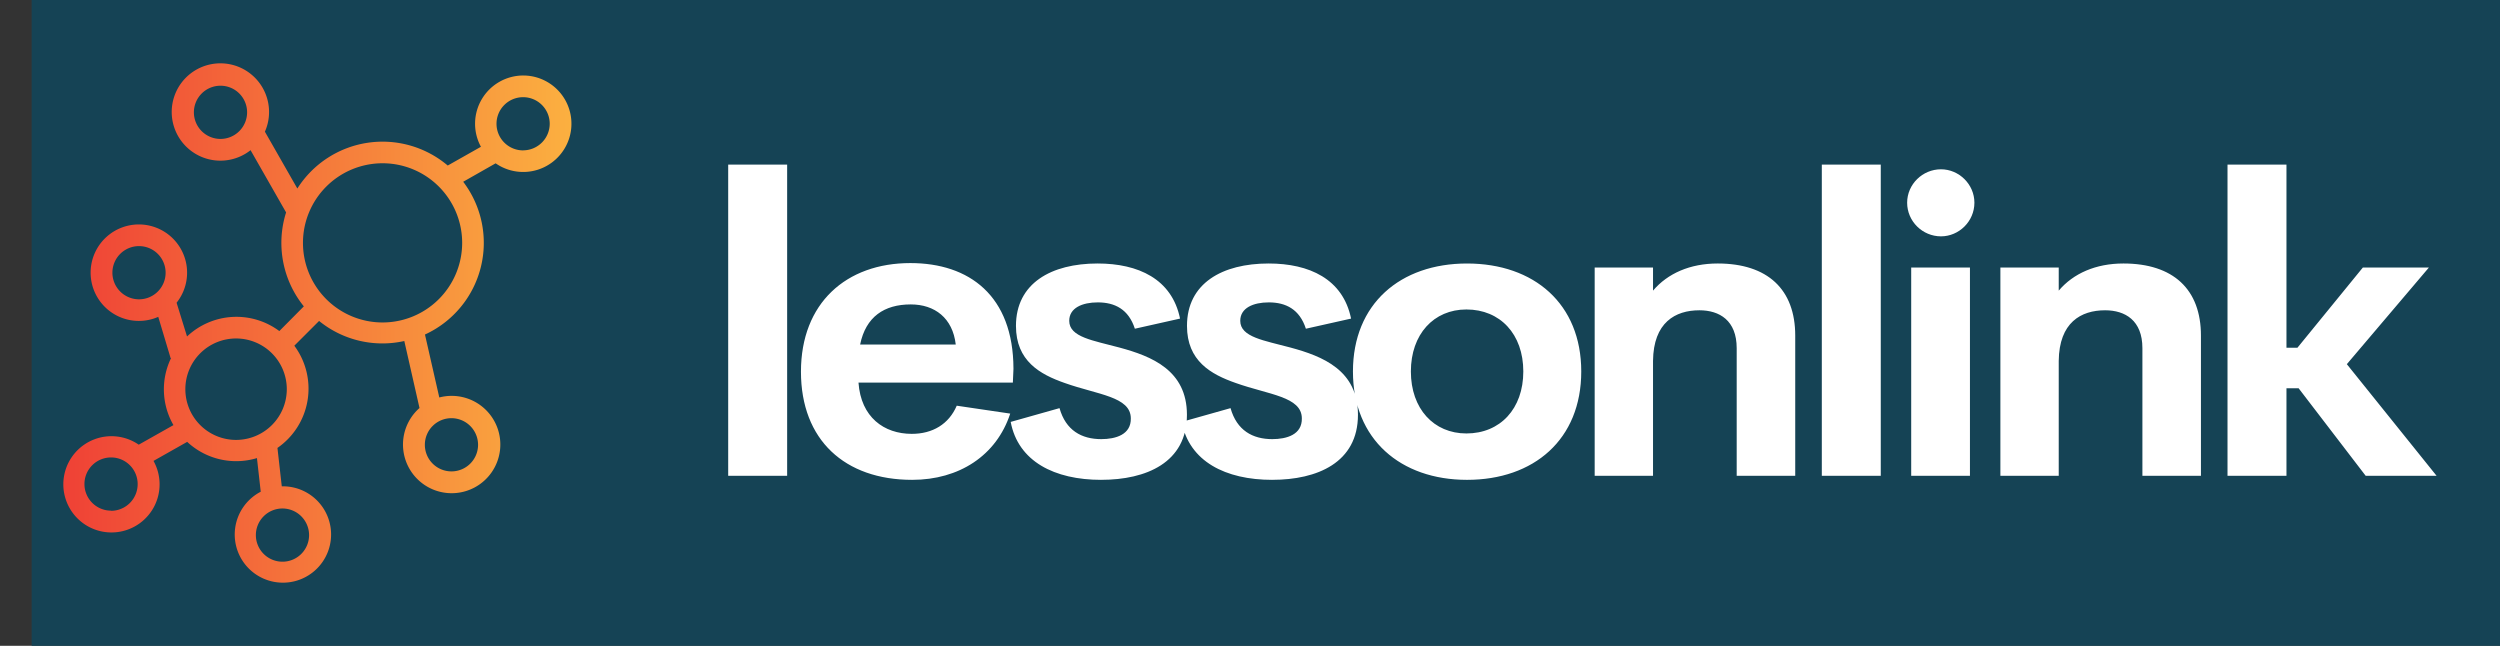
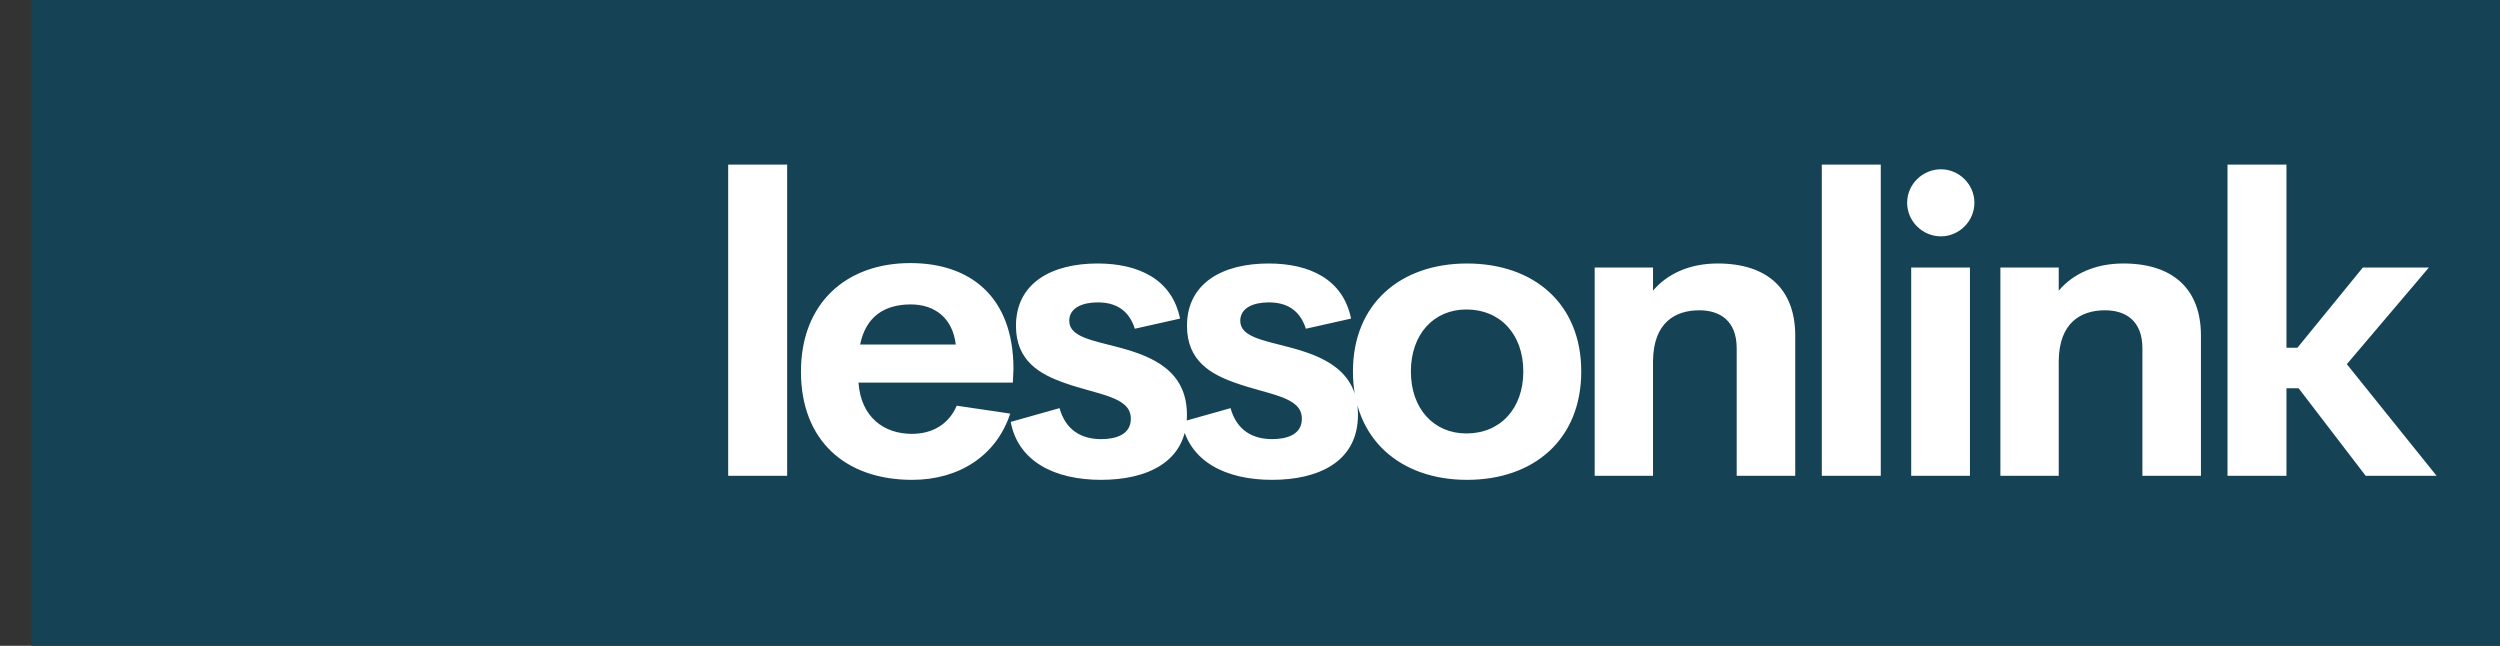
<svg xmlns="http://www.w3.org/2000/svg" version="1.1" width="3160.089" height="816.315" viewBox="-40.022 0 3160.089 816.315">
  <rect x="-40.022" y="0" width="3160.089" height="816.315" fill="#333333" stroke="none" />
  <rect fill="#154355" width="3160.089" height="816.315" />
  <g transform="scale(8.004) translate(10, 10)">
    <defs id="SvgjsDefs1030">
      <linearGradient id="SvgjsLinearGradient1035">
        <stop id="SvgjsStop1036" stop-color="#ef4136" offset="0" />
        <stop id="SvgjsStop1037" stop-color="#fbb040" offset="1" />
      </linearGradient>
    </defs>
    <g id="SvgjsG1031" featureKey="symbolFeature-0" transform="matrix(0.854,0,0,0.854,-7.608,-1.578)" fill="url(#SvgjsLinearGradient1035)">
      <title>01-01</title>
-       <path d="M88.12,4.1a8.92,8.92,0,0,0-7.84,13.18l-6.14,3.47A18.66,18.66,0,0,0,46.33,25l-6-10.51a9,9,0,1,0-2.65,3.42l6.57,11.51a18.65,18.65,0,0,0,3.28,17.37L43,51.36a13.29,13.29,0,0,0-17.07,1L24,46.12a8.92,8.92,0,1,0-3.39,2.61l2.28,7.62.09,0a13.24,13.24,0,0,0,.44,12.4L17,72.37a8.9,8.9,0,1,0,2.73,3l6.23-3.52a13.28,13.28,0,0,0,12.9,3l.7,6.22a8.91,8.91,0,1,0,4-1h-.11l-.8-7.1a13.32,13.32,0,0,0,3.12-18.9l4.58-4.58a18.57,18.57,0,0,0,15.76,3.71l2.81,12.39a9,9,0,1,0,3.66-1.95L69.93,52A18.65,18.65,0,0,0,77,23.75l6-3.41A8.92,8.92,0,1,0,88.12,4.1Zm-56,11.73a4.92,4.92,0,1,1,4.92-4.92A4.93,4.93,0,0,1,32.16,15.83ZM48.5,89.09a4.92,4.92,0,1,1-4.92-4.92A4.93,4.93,0,0,1,48.5,89.09ZM79.75,72.39a4.92,4.92,0,1,1-4.92-4.92A4.93,4.93,0,0,1,79.75,72.39ZM12.13,40.57A4.92,4.92,0,1,1,17,45.49,4.93,4.93,0,0,1,12.13,40.57Zm-.25,44a4.92,4.92,0,1,1,4.92-4.92A4.93,4.93,0,0,1,11.88,84.6ZM35,71.49a9.38,9.38,0,1,1,9.38-9.38A9.39,9.39,0,0,1,35,71.49ZM62.09,49.77A14.72,14.72,0,1,1,76.81,35,14.73,14.73,0,0,1,62.09,49.77Zm26-31.82A4.92,4.92,0,1,1,93,13,4.93,4.93,0,0,1,88.12,17.94Z" />
    </g>
    <g id="SvgjsG1032" featureKey="nameFeature-0" transform="matrix(1.638,0,0,1.638,95.233,-0.38)" fill="#ffffff">
      <path d="M2.91 40 l0 -30 l5.684 0 l0 30 l-5.684 0 z M30.415 29.668 l-0.059 1.348 l-14.883 0 c0.234 3.34 2.461 4.941 5.137 4.941 c2.012 0 3.574 -0.938 4.336 -2.715 l5.156 0.762 c-1.328 4.062 -4.941 6.387 -9.453 6.387 c-6.484 0 -10.723 -3.828 -10.723 -10.43 s4.356 -10.469 10.547 -10.469 c5.684 0 9.922 3.144 9.941 10.176 z M20.513 23.477 c-2.559 0 -4.336 1.191 -4.883 3.867 l9.219 0 c-0.293 -2.559 -2.031 -3.867 -4.336 -3.867 z M38.877 40.391 c-4.512 0 -8.008 -1.777 -8.73 -5.586 l4.707 -1.328 c0.605 2.148 2.129 2.988 4.023 2.988 c1.387 0 2.891 -0.43 2.852 -2.012 c-0.02 -2.09 -3.184 -2.266 -6.367 -3.398 c-2.402 -0.84 -4.707 -2.129 -4.707 -5.508 c0 -4.121 3.418 -6.016 7.871 -6.016 c3.906 0 7.168 1.484 7.949 5.312 l-4.356 0.977 c-0.605 -1.875 -1.934 -2.539 -3.574 -2.539 c-1.484 0 -2.754 0.527 -2.754 1.777 c0 1.582 2.324 1.895 4.844 2.578 c3.106 0.84 6.504 2.188 6.504 6.484 c0 4.609 -3.926 6.269 -8.262 6.269 z M55.366 40.391 c-4.512 0 -8.008 -1.777 -8.73 -5.586 l4.707 -1.328 c0.605 2.148 2.129 2.988 4.023 2.988 c1.387 0 2.891 -0.43 2.852 -2.012 c-0.02 -2.09 -3.184 -2.266 -6.367 -3.398 c-2.402 -0.84 -4.707 -2.129 -4.707 -5.508 c0 -4.121 3.418 -6.016 7.871 -6.016 c3.906 0 7.168 1.484 7.949 5.312 l-4.356 0.977 c-0.605 -1.875 -1.934 -2.539 -3.574 -2.539 c-1.484 0 -2.754 0.527 -2.754 1.777 c0 1.582 2.324 1.895 4.844 2.578 c3.106 0.84 6.504 2.188 6.504 6.484 c0 4.609 -3.926 6.269 -8.262 6.269 z M74.141 40.391 c-6.387 0 -10.996 -3.887 -10.996 -10.449 c0 -6.523 4.57 -10.41 10.996 -10.41 c6.465 0 11.016 3.887 11.016 10.41 c0 6.562 -4.57 10.449 -11.016 10.449 z M74.082 35.918 c3.262 0 5.488 -2.383 5.488 -5.977 s-2.227 -5.977 -5.488 -5.977 c-3.144 0 -5.352 2.383 -5.352 5.977 s2.207 5.977 5.352 5.977 z M98.306 19.531 c4.824 0 7.481 2.5 7.481 6.953 l0 13.516 l-5.644 0 l0 -12.305 c0 -2.676 -1.66 -3.652 -3.594 -3.652 c-2.324 0 -4.434 1.172 -4.473 4.883 l0 11.074 l-5.625 0 l0 -20.078 l5.625 0 l0 2.227 c1.406 -1.66 3.574 -2.617 6.231 -2.617 z M108.35 40 l0 -30 l5.684 0 l0 30 l-5.684 0 z M119.839 16.914 c-1.777 0 -3.262 -1.445 -3.262 -3.242 c0 -1.777 1.484 -3.223 3.262 -3.223 c1.738 0 3.223 1.445 3.223 3.223 c0 1.797 -1.484 3.242 -3.223 3.242 z M116.968 40 l0 -20.078 l5.664 0 l0 20.078 l-5.664 0 z M137.422 19.531 c4.824 0 7.481 2.5 7.481 6.953 l0 13.516 l-5.644 0 l0 -12.305 c0 -2.676 -1.66 -3.652 -3.594 -3.652 c-2.324 0 -4.434 1.172 -4.473 4.883 l0 11.074 l-5.625 0 l0 -20.078 l5.625 0 l0 2.227 c1.406 -1.66 3.574 -2.617 6.231 -2.617 z M160.786 40 l-6.465 -8.438 l-1.172 0 l0 8.438 l-5.684 0 l0 -30 l5.684 0 l0 17.656 l1.055 0 l6.309 -7.734 l6.367 0 l-7.91 9.316 l8.652 10.762 l-6.836 0 z" />
    </g>
  </g>
</svg>